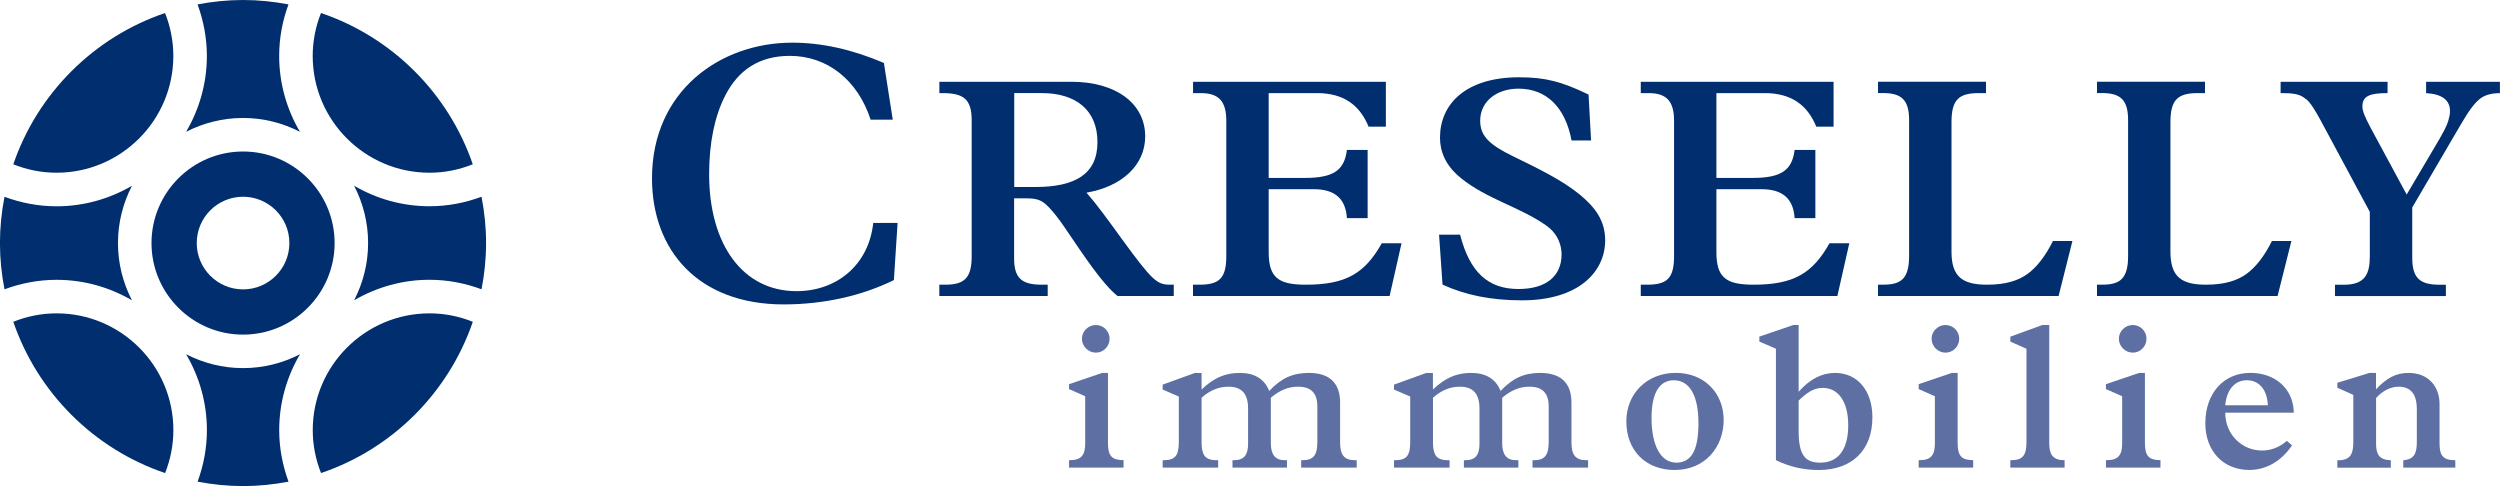
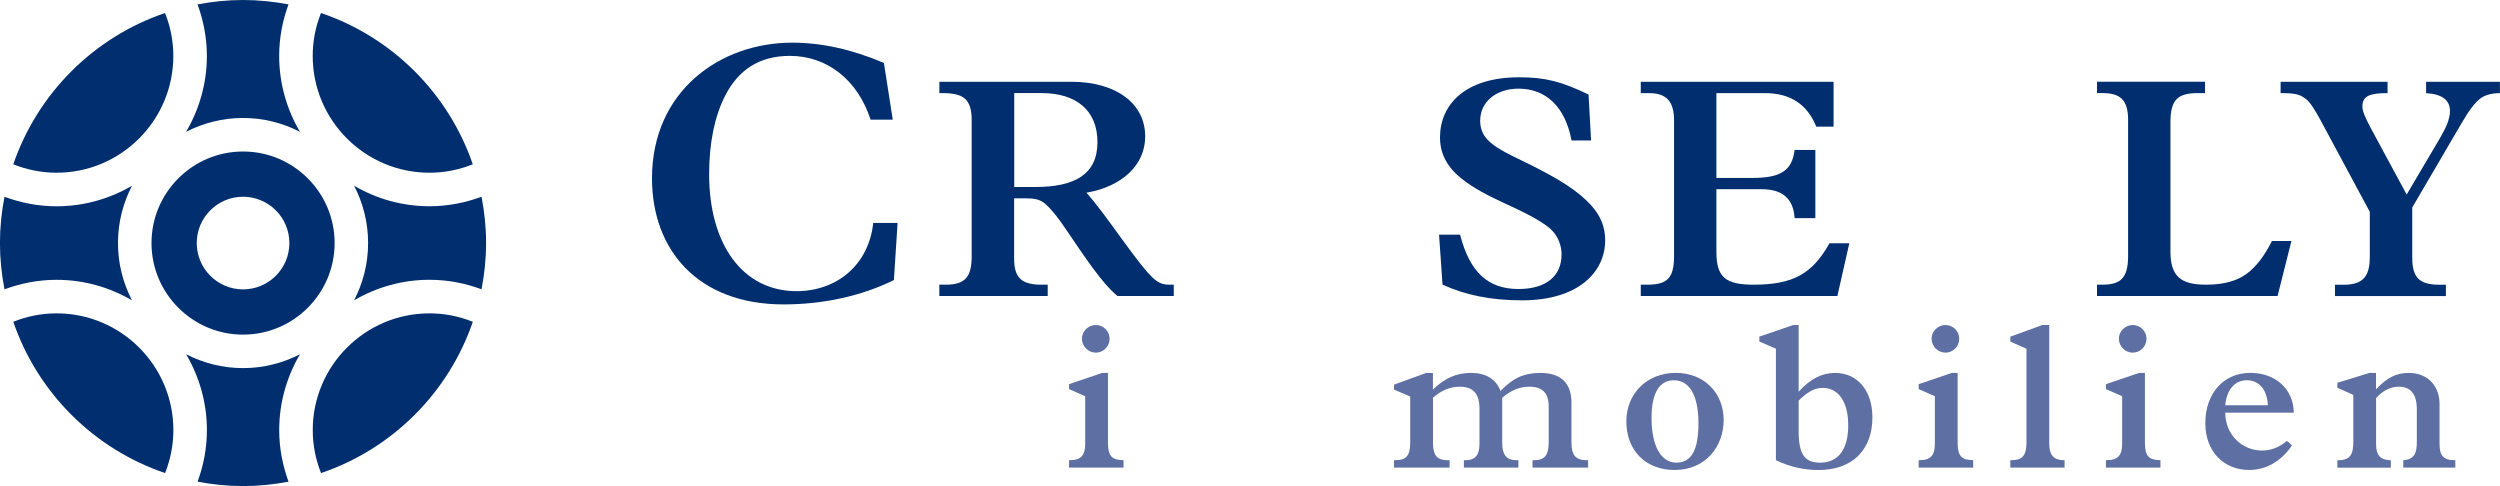
<svg xmlns="http://www.w3.org/2000/svg" id="Layer_1" data-name="Layer 1" viewBox="0 0 533.82 103.79">
  <defs>
    <style>
      .cls-1 {
        fill: #002e6e;
      }

      .cls-2 {
        fill: #5d6fa3;
      }
    </style>
  </defs>
  <g>
    <path class="cls-1" d="m190.62,25.55h-4.72c-2.76-8.5-9.29-13.62-17.24-13.62-6.61,0-11.02,3.07-13.78,8.43-2.28,4.41-3.46,10.15-3.46,16.85,0,14.96,7.16,24.96,18.66,24.96,8.58,0,15.43-5.59,16.38-14.57h5.2l-.79,12.2c-6.85,3.38-15.04,5.2-23.54,5.2-18.26,0-28.11-11.57-28.11-26.92,0-18.66,14.56-28.97,29.92-28.97,6.3,0,12.75,1.42,19.6,4.33l1.89,12.13Z" />
    <path class="cls-1" d="m228.77,17.46c9.52,0,15.76,4.63,15.76,11.67,0,6.17-5.03,10.73-12.54,12.01,2.08,2.35,4.43,5.57,7.58,9.93,6.51,8.92,7.51,9.72,10.26,9.72h.8v2.42h-12.01c-3.35-2.75-6.98-8.32-11.27-14.62-1.21-1.81-2.41-3.29-3.29-4.23-1.61-1.67-2.48-2.01-5.17-2.01h-2.35v12.81c0,4.23,1.61,5.63,5.9,5.63h1.27v2.42h-23.14v-2.42h1.34c4.36,0,5.57-1.81,5.57-6.17v-28.91c0-4.63-1.81-5.83-6.3-5.83h-.6v-2.42h28.17Zm-7.71,22.47c8.52,0,13.28-2.75,13.28-9.59s-4.63-10.46-11.87-10.46h-5.9v20.05h4.49Z" />
-     <path class="cls-1" d="m295.92,17.46v9.59h-3.69c-1.88-4.63-5.37-7.17-11-7.17h-10.33v18.11h7.78c6.1,0,8.39-1.67,8.92-5.97h4.43v14.55h-4.43c-.27-4.36-2.82-6.17-7.04-6.17h-9.66v13.41c0,5.43,2.01,6.98,7.92,6.98,8.58,0,12.61-2.41,16.23-8.85h4.22l-2.55,11.27h-41.98v-2.42h1.27c4.22,0,5.84-1.21,5.84-6.1v-28.91c0-4.23-1.68-5.9-5.43-5.9h-1.67v-2.42h41.18Z" />
    <path class="cls-1" d="m339.73,30h-4.16c-1.34-7.17-5.43-11.07-11.33-11.07-4.69,0-8.18,2.75-8.18,6.84,0,3.29,2.01,5.16,6.98,7.58,5.23,2.55,10.53,5.1,14.35,8.25,3.22,2.68,5.36,5.5,5.36,9.72,0,6.64-5.57,12.81-17.77,12.81-6.64,0-12.14-1.14-16.96-3.36l-.74-10.66h4.49c2.08,8.05,5.97,11.6,12.48,11.6,5.97,0,9.19-2.82,9.19-7.38,0-1.28-.34-4.16-3.36-6.24-5.57-3.89-12.54-5.57-18.04-9.99-3.62-2.88-4.56-6.04-4.56-8.72,0-7.11,5.43-12.88,16.9-12.88,5.63,0,9.12.94,14.82,3.69l.54,9.79Z" />
    <path class="cls-1" d="m391.52,17.46v9.59h-3.69c-1.88-4.63-5.37-7.17-11-7.17h-10.33v18.11h7.78c6.1,0,8.39-1.67,8.92-5.97h4.43v14.55h-4.43c-.27-4.36-2.82-6.17-7.04-6.17h-9.66v13.41c0,5.43,2.01,6.98,7.92,6.98,8.58,0,12.61-2.41,16.23-8.85h4.23l-2.55,11.27h-41.98v-2.42h1.28c4.22,0,5.83-1.21,5.83-6.1v-28.91c0-4.23-1.67-5.9-5.43-5.9h-1.68v-2.42h41.18Z" />
-     <path class="cls-1" d="m424.07,17.46v2.42h-1.54c-4.36,0-5.83,1.48-5.83,6.24v27.63c0,5.3,2.28,7.04,7.58,7.04,4.02,0,6.71-.87,8.72-2.35,2.01-1.48,3.82-3.89,5.36-6.98h4.16l-2.95,11.74h-38.56v-2.42h1.21c3.69,0,5.43-1.27,5.43-6.1v-29.04c0-4.29-1.61-5.77-5.57-5.77h-1.07v-2.42h23.07Z" />
    <path class="cls-1" d="m470.83,17.46v2.42h-1.54c-4.36,0-5.84,1.48-5.84,6.24v27.63c0,5.3,2.28,7.04,7.58,7.04,4.02,0,6.7-.87,8.72-2.35,2.02-1.48,3.83-3.89,5.37-6.98h4.16l-2.95,11.74h-38.56v-2.42h1.21c3.69,0,5.43-1.27,5.43-6.1v-29.04c0-4.29-1.61-5.77-5.57-5.77h-1.07v-2.42h23.07Z" />
    <path class="cls-1" d="m509.81,17.46v2.42c-3.75,0-5.37.6-5.37,2.82,0,1.01.4,2.01,1.81,4.69l7.64,14.15,5.9-9.99c1.81-3.02,2.62-4.56,2.95-5.63.21-.74.4-1.41.4-2.21,0-2.28-1.61-3.62-5.1-3.82v-2.42h15.76v2.42c-1.94,0-3.42.47-4.43,1.34s-2.15,2.28-3.89,5.3l-10.4,17.77v10.73c0,4.49,1.74,5.77,5.9,5.77h1.28v2.42h-23.68v-2.42h1.94c4.63,0,5.5-2.48,5.5-6.1v-9.46c-5.5-10.26-8.52-15.89-10.6-19.72-2.15-3.89-2.68-4.16-3.69-4.83-.94-.6-2.28-.8-3.95-.8h-.81v-2.42h22.8Z" />
  </g>
  <g>
    <path class="cls-2" d="m235.36,79.63h1.22v14.96c0,2.93.96,3.63,3.33,3.67v1.58h-11.64v-1.58h.17c2.54,0,3.28-1.18,3.28-3.59v-10.06l-3.45-1.53v-1.05l7.09-2.41Zm-1.36-4.33c-1.62,0-2.98-1.36-2.98-2.97s1.36-2.93,2.98-2.93,2.93,1.31,2.93,2.93-1.31,2.97-2.93,2.97Z" />
-     <path class="cls-2" d="m256.57,79.63v3.54c2.58-2.45,4.99-3.54,8.14-3.54s5.29,1.27,6.3,3.85c2.62-2.76,5.03-3.85,8.49-3.85,4.68,0,6.65,2.45,6.65,6.34v8.49c0,2.67.83,3.81,3.24,3.81h.3v1.58h-11.85v-1.58h.26c2.23,0,3.19-.92,3.19-3.89v-7.57c0-2.98-1.44-4.24-4.11-4.24-2.1,0-3.89.74-5.82,2.36v9.71c0,2.41.92,3.63,2.97,3.63h.48v1.58h-11.64v-1.58h.31c2.23,0,3.02-1.22,3.02-3.5v-7.52c0-3.02-1.22-4.68-4.2-4.68-2.06,0-3.98.79-5.73,2.36v9.45c0,1.27.13,1.97.48,2.71.39.74,1.27,1.18,2.67,1.18h.39v1.58h-11.85v-1.58h.17c2.54,0,3.28-1.01,3.28-3.89v-9.71l-3.45-1.49v-1.05l6.87-2.49h1.44Z" />
    <path class="cls-2" d="m305.97,79.63v3.54c2.58-2.45,4.99-3.54,8.14-3.54s5.29,1.27,6.3,3.85c2.63-2.76,5.03-3.85,8.49-3.85,4.68,0,6.65,2.45,6.65,6.34v8.49c0,2.67.83,3.81,3.24,3.81h.31v1.58h-11.86v-1.58h.26c2.23,0,3.19-.92,3.19-3.89v-7.57c0-2.98-1.44-4.24-4.11-4.24-2.1,0-3.89.74-5.82,2.36v9.71c0,2.41.92,3.63,2.98,3.63h.48v1.58h-11.64v-1.58h.31c2.23,0,3.02-1.22,3.02-3.5v-7.52c0-3.02-1.22-4.68-4.2-4.68-2.06,0-3.98.79-5.73,2.36v9.45c0,1.27.13,1.97.48,2.71.39.74,1.27,1.18,2.67,1.18h.39v1.58h-11.86v-1.58h.18c2.54,0,3.28-1.01,3.28-3.89v-9.71l-3.46-1.49v-1.05l6.87-2.49h1.44Z" />
    <path class="cls-2" d="m357.64,100.36c-6.21,0-10.37-4.11-10.37-10.41,0-5.91,4.42-10.33,10.54-10.33s10.24,4.33,10.24,10.06-3.94,10.67-10.41,10.67Zm5.03-9.97c0-5.9-1.88-9.19-5.25-9.19-2.93,0-4.77,2.45-4.77,8.05,0,5.95,2.01,9.54,5.29,9.54s4.73-2.8,4.73-8.4Z" />
    <path class="cls-2" d="m382.92,69.39h1.14v14.26c2.5-2.8,5.03-4.02,7.79-4.02,4.64,0,7.96,3.63,7.96,9.49,0,6.96-4.29,11.24-11.5,11.24-3.19,0-6.25-.7-9.1-2.1v-23.8l-3.54-1.53v-1.05l7.26-2.49Zm1.14,22.66c0,5.21,1.44,6.74,4.64,6.74,3.85,0,5.95-2.89,5.95-7.96s-2.1-8.01-5.47-8.01c-2.06,0-3.63,1.27-5.12,2.71v6.52Z" />
    <path class="cls-2" d="m416.78,79.63h1.23v14.96c0,2.93.96,3.63,3.32,3.67v1.58h-11.64v-1.58h.18c2.54,0,3.28-1.18,3.28-3.59v-10.06l-3.46-1.53v-1.05l7.09-2.41Zm-1.36-4.33c-1.62,0-2.97-1.36-2.97-2.97s1.36-2.93,2.97-2.93,2.93,1.31,2.93,2.93-1.31,2.97-2.93,2.97Z" />
    <path class="cls-2" d="m437.57,94.59c0,2.28.66,3.67,3.15,3.67h.13v1.58h-11.59v-1.58h.26c2.41,0,3.19-1.09,3.19-3.89v-19.9l-3.45-1.53v-1.05l6.82-2.49h1.49v25.2Z" />
    <path class="cls-2" d="m456.77,79.63h1.23v14.96c0,2.93.96,3.63,3.32,3.67v1.58h-11.64v-1.58h.18c2.54,0,3.28-1.18,3.28-3.59v-10.06l-3.46-1.53v-1.05l7.09-2.41Zm-1.36-4.33c-1.62,0-2.97-1.36-2.97-2.97s1.36-2.93,2.97-2.93,2.93,1.31,2.93,2.93-1.31,2.97-2.93,2.97Z" />
    <path class="cls-2" d="m475.15,88.11c0,4.73,3.63,8.09,7.83,8.09,2.01,0,3.72-.7,5.34-2.06l1.09.96c-2.28,3.37-5.51,5.25-9.15,5.25-5.42,0-9.36-3.94-9.36-9.97,0-6.39,3.89-10.76,9.62-10.76,5.29,0,9.19,3.37,9.27,8.49h-14.66Zm9.1-1.58c-.13-3.28-1.84-5.34-4.51-5.34-2.49,0-4.29,1.97-4.59,5.34h9.1Z" />
    <path class="cls-2" d="m505.9,79.63h1.44v3.5c2.36-2.5,4.33-3.5,6.96-3.5,4.37,0,6.61,3.06,6.61,6.61v8.49c0,2.41.7,3.54,3.24,3.54h.13v1.58h-11.11v-1.58c2.41-.17,2.89-1.58,2.89-3.89v-7c0-3.24-1.31-4.81-3.89-4.81-1.71,0-3.41.87-4.81,2.41v9.8c0,2.32.74,3.41,3.15,3.5v1.58h-11.42v-1.58h.13c2.67,0,3.28-1.31,3.28-3.94v-10.02l-3.41-1.53v-1.05l6.82-2.1Z" />
  </g>
  <g>
    <path class="cls-1" d="m91.71,36.88c3.27,0,6.38-.65,9.24-1.8-5.2-15.17-17.21-27.15-32.41-32.3-1.13,2.84-1.77,5.93-1.77,9.17,0,13.75,11.19,24.93,24.93,24.93Z" />
    <path class="cls-1" d="m100.95,68.71c-2.86-1.15-5.98-1.8-9.24-1.8-13.75,0-24.93,11.19-24.93,24.93,0,3.24.64,6.33,1.77,9.17,15.2-5.15,27.21-17.13,32.41-32.3Z" />
    <path class="cls-1" d="m2.84,35.08c2.86,1.15,5.98,1.8,9.24,1.8,13.75,0,24.93-11.19,24.93-24.93,0-3.24-.64-6.33-1.77-9.17C20.05,7.93,8.04,19.91,2.84,35.08Z" />
    <path class="cls-1" d="m12.08,66.91c-3.27,0-6.38.65-9.24,1.8,5.2,15.17,17.21,27.15,32.41,32.3,1.13-2.84,1.77-5.93,1.77-9.17,0-13.75-11.18-24.93-24.93-24.93Z" />
    <path class="cls-1" d="m39.73,28.15c3.65-1.88,7.78-2.96,12.16-2.96s8.51,1.08,12.16,2.96c-2.8-4.76-4.44-10.29-4.44-16.2,0-3.87.72-7.57,1.99-11.01-3.15-.6-6.39-.94-9.71-.94s-6.56.34-9.71.94c1.26,3.44,1.99,7.14,1.99,11.01,0,5.91-1.64,11.44-4.44,16.2Z" />
    <path class="cls-1" d="m64.06,75.64c-3.65,1.88-7.78,2.96-12.16,2.96s-8.51-1.08-12.16-2.96c2.8,4.76,4.44,10.29,4.44,16.2,0,3.87-.72,7.57-1.99,11.01,3.15.6,6.39.94,9.71.94s6.56-.34,9.71-.94c-1.26-3.44-1.99-7.14-1.99-11.01,0-5.91,1.64-11.44,4.44-16.2Z" />
    <path class="cls-1" d="m102.82,42.01c-3.47,1.29-7.2,2.03-11.11,2.03-5.87,0-11.36-1.61-16.1-4.38,1.9,3.67,2.99,7.82,2.99,12.23s-1.09,8.56-2.99,12.23c4.74-2.76,10.23-4.38,16.1-4.38,3.91,0,7.65.74,11.11,2.03.62-3.2.97-6.5.97-9.88s-.35-6.68-.97-9.88Z" />
    <path class="cls-1" d="m25.19,51.9c0-4.41,1.09-8.56,2.99-12.23-4.74,2.76-10.23,4.38-16.1,4.38-3.91,0-7.65-.74-11.12-2.03-.62,3.2-.97,6.5-.97,9.88s.35,6.68.97,9.88c3.47-1.29,7.2-2.03,11.12-2.03,5.87,0,11.36,1.61,16.1,4.38-1.9-3.67-2.99-7.82-2.99-12.23Z" />
    <path class="cls-1" d="m51.9,32.35c-10.78,0-19.55,8.77-19.55,19.55s8.77,19.55,19.55,19.55,19.55-8.77,19.55-19.55-8.77-19.55-19.55-19.55Zm0,29.44c-5.45,0-9.89-4.43-9.89-9.89s4.43-9.89,9.89-9.89,9.89,4.43,9.89,9.89-4.43,9.89-9.89,9.89Z" />
  </g>
</svg>